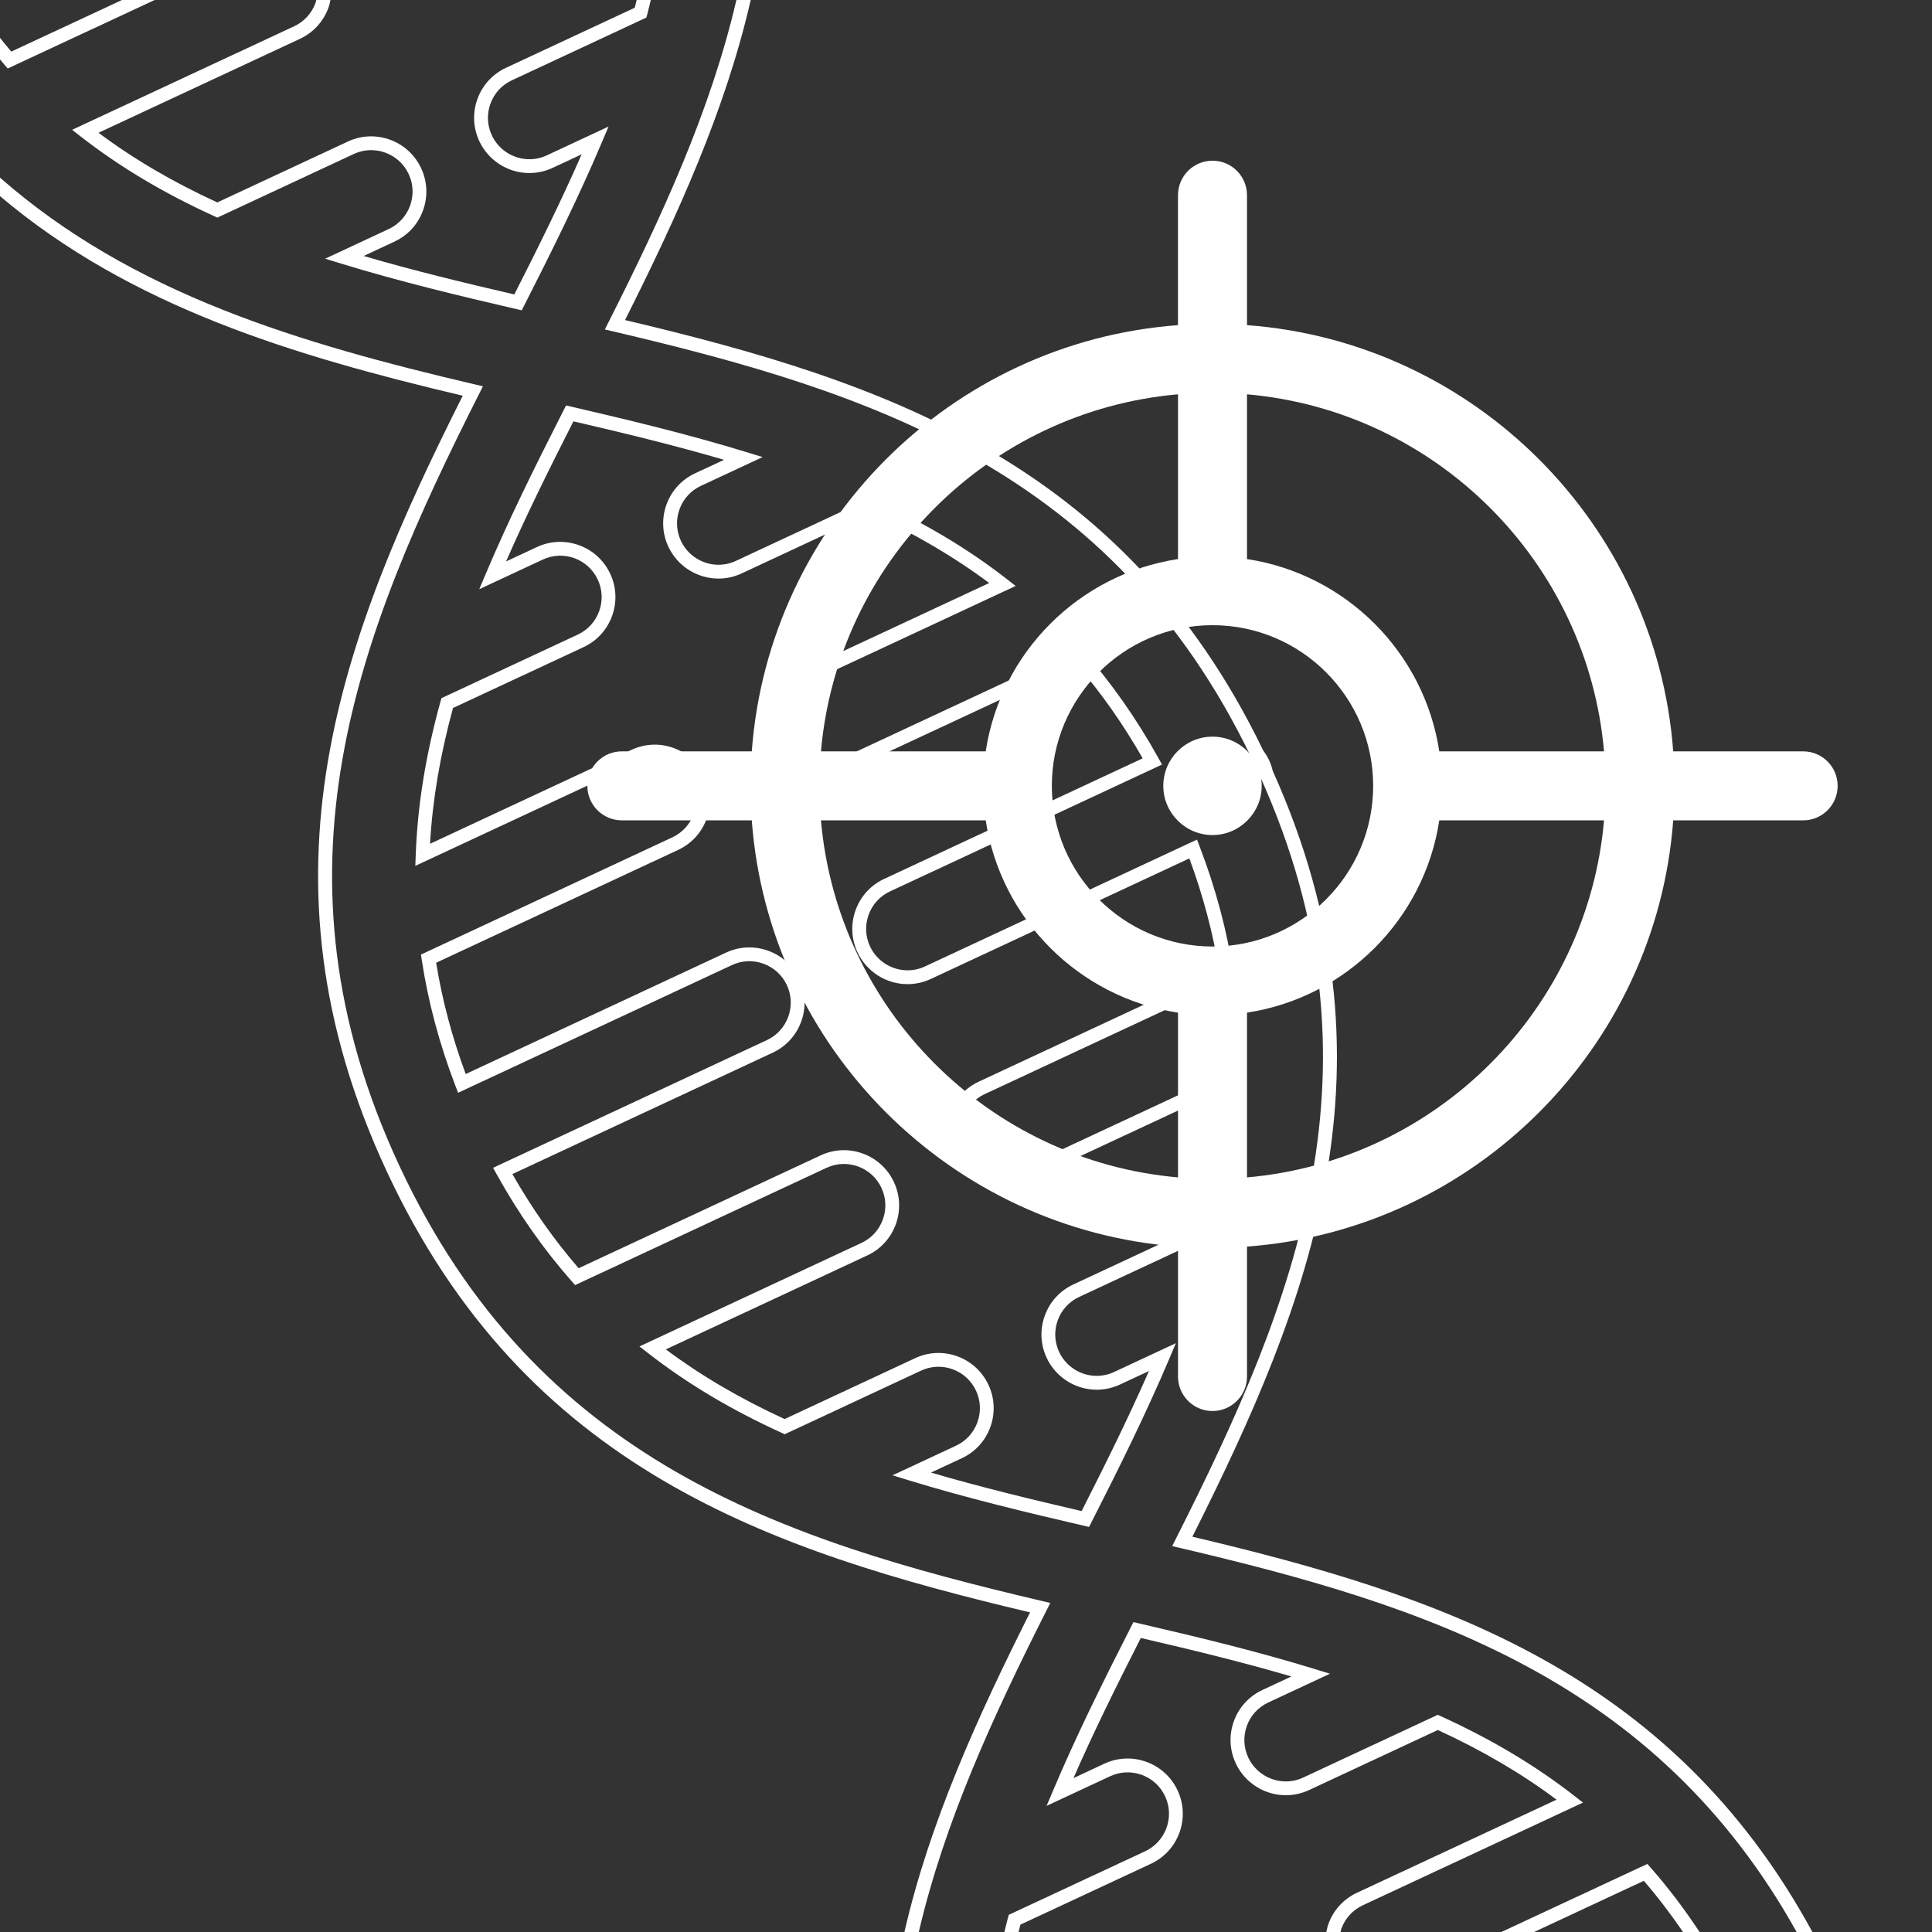
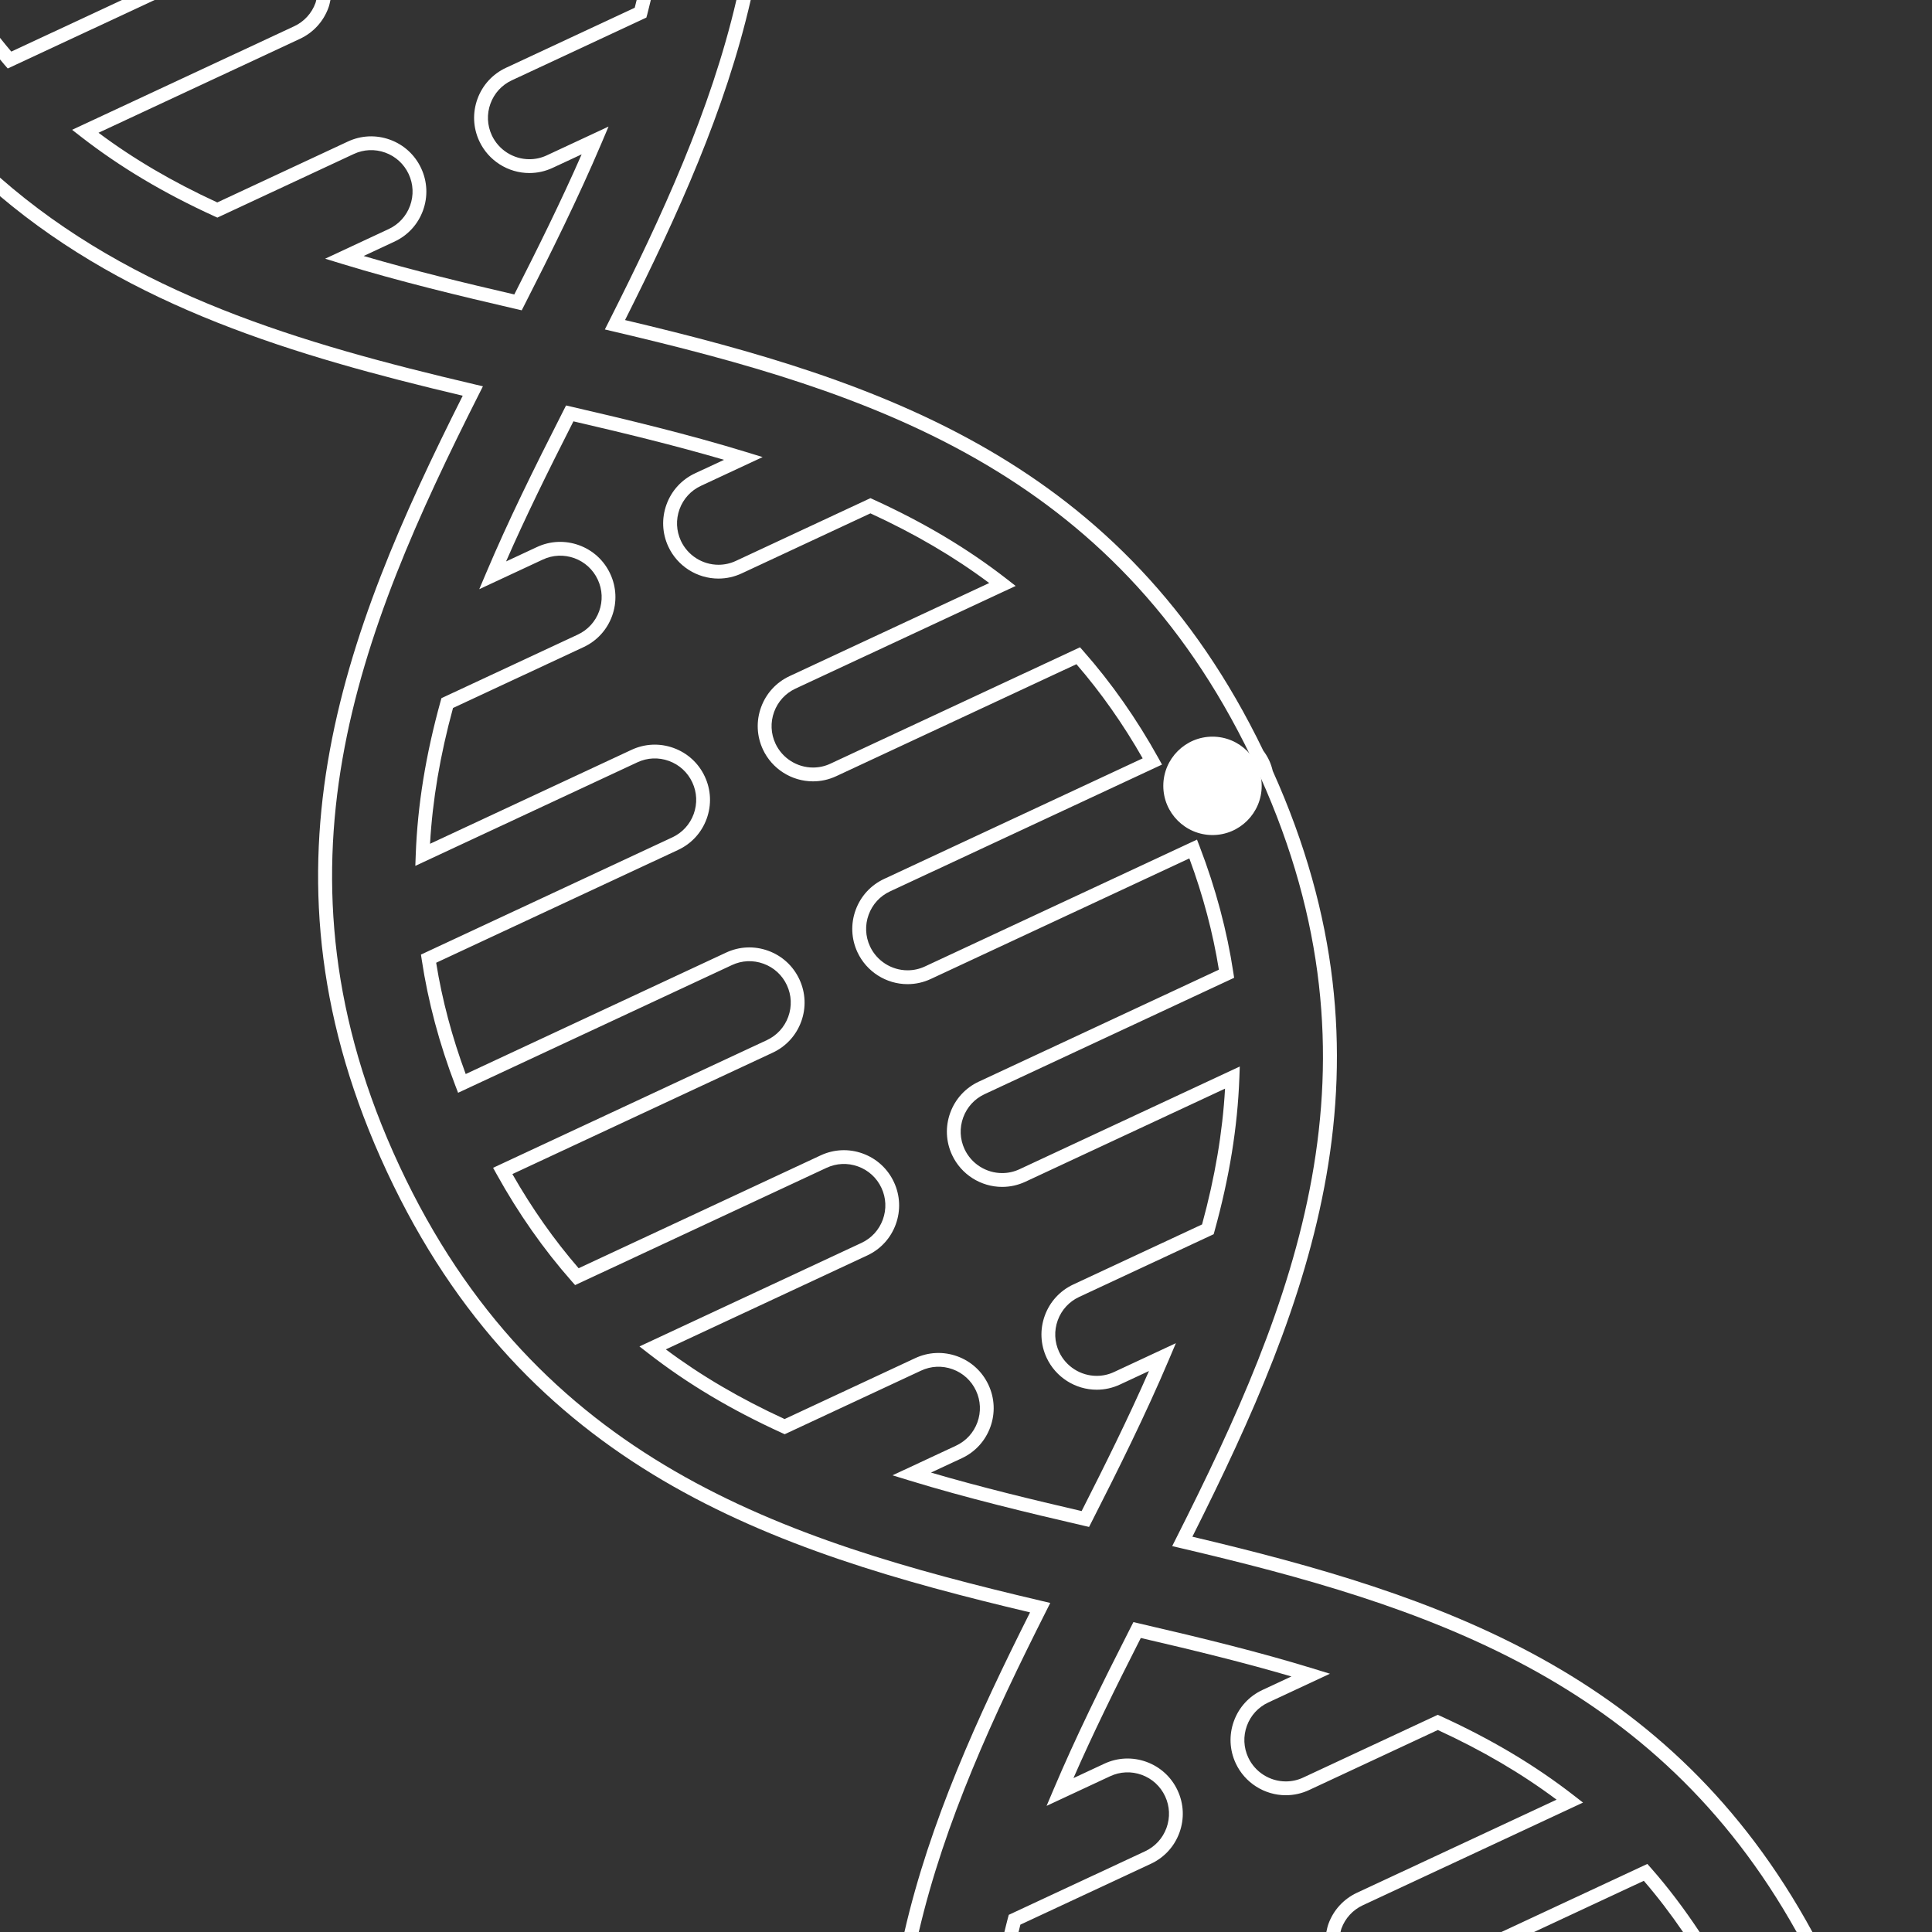
<svg xmlns="http://www.w3.org/2000/svg" version="1.1" id="Layer_1" x="0px" y="0px" width="140px" height="140.001px" viewBox="0 0 140 140.001" enable-background="new 0 0 140 140.001" xml:space="preserve">
  <rect x="0" y="0" width="140" height="140.001" fill="#333333" stroke="none" />
-   <rect fill="none" width="140" height="140" />
-   <path fill="#FFFFFF" d="M130.663,54.446h-9.416c-1.223-16.475-14.411-29.662-30.885-30.885v-9.416c0-1.381-1.119-2.5-2.5-2.5  s-2.5,1.119-2.5,2.5v9.416C68.888,24.784,55.7,37.971,54.477,54.446h-9.415c-1.381,0-2.5,1.119-2.5,2.5s1.119,2.5,2.5,2.5h9.415  C55.7,75.922,68.888,89.109,85.362,90.332v9.416c0,1.381,1.119,2.5,2.5,2.5s2.5-1.119,2.5-2.5v-9.416  c16.475-1.223,29.662-14.41,30.885-30.885h9.416c1.381,0,2.5-1.119,2.5-2.5S132.044,54.446,130.663,54.446z M116.234,54.446h-11.938  c-1.088-7.174-6.76-12.846-13.934-13.934V28.574C104.079,29.773,115.035,40.73,116.234,54.446z M87.862,68.588  c-6.419,0-11.642-5.223-11.642-11.642c0-6.42,5.223-11.643,11.642-11.643c6.42,0,11.643,5.223,11.643,11.643  C99.505,63.365,94.282,68.588,87.862,68.588z M85.362,28.574v11.938c-7.174,1.088-12.845,6.76-13.933,13.934H59.49  C60.689,40.73,71.646,29.773,85.362,28.574z M59.49,59.446h11.939c1.088,7.173,6.76,12.845,13.933,13.933v11.939  C71.646,84.12,60.689,73.163,59.49,59.446z M90.362,85.319v-11.94c7.174-1.088,12.846-6.76,13.934-13.933h11.938  C115.035,73.163,104.079,84.12,90.362,85.319z" />
  <path fill="#FFFFFF" d="M87.862,53.381c-1.966,0-3.565,1.6-3.565,3.565s1.6,3.565,3.565,3.565s3.565-1.6,3.565-3.565  S89.828,53.381,87.862,53.381z" />
  <path fill="#FFFFFF" d="M80.735,99.418c-0.4,0.188-0.825,0.282-1.265,0.282c-1.162,0-2.23-0.68-2.721-1.732  c-0.339-0.727-0.374-1.541-0.1-2.295c0.274-0.753,0.825-1.354,1.551-1.692l9.747-4.545l0.062-0.222  c1.079-3.895,1.668-7.529,1.8-11.113l0.03-0.817l-15.956,7.44c-0.4,0.188-0.825,0.282-1.265,0.282c-1.162,0-2.23-0.68-2.721-1.732  c-0.339-0.727-0.374-1.541-0.1-2.295c0.274-0.753,0.825-1.354,1.551-1.692l18.082-8.432l-0.056-0.369  c-0.457-3.033-1.279-6.11-2.443-9.144l-0.192-0.501L67.031,70.03c-0.4,0.188-0.825,0.282-1.265,0.282  c-1.162,0-2.23-0.68-2.721-1.732c-0.339-0.727-0.374-1.541-0.1-2.295c0.274-0.753,0.825-1.354,1.551-1.692l19.708-9.189l-0.26-0.469  c-1.576-2.841-3.404-5.448-5.435-7.75l-0.248-0.28L60.18,55.336c-0.4,0.188-0.825,0.282-1.265,0.282c-1.162,0-2.23-0.68-2.721-1.732  c-0.339-0.727-0.374-1.541-0.1-2.295c0.274-0.753,0.825-1.354,1.551-1.692l15.954-7.439l-0.645-0.502  c-2.831-2.203-5.994-4.089-9.669-5.764l-0.21-0.096l-9.747,4.545c-0.4,0.188-0.825,0.282-1.265,0.282  c-1.162,0-2.23-0.68-2.721-1.732c-0.339-0.727-0.374-1.541-0.1-2.295c0.274-0.753,0.825-1.354,1.551-1.692l4.47-2.084l-1.245-0.382  c-4.138-1.268-8.51-2.32-12.618-3.271l-0.381-0.088l-0.178,0.349c-2.216,4.355-4.018,8.023-5.604,11.767l-0.508,1.198l4.602-2.145  c0.724-0.34,1.535-0.374,2.288-0.104c0.755,0.274,1.357,0.826,1.697,1.554c0.339,0.727,0.374,1.541,0.1,2.295  c-0.274,0.753-0.825,1.354-1.551,1.692l-9.877,4.605l-0.062,0.222c-1.079,3.895-1.668,7.529-1.8,11.113l-0.03,0.817l16.086-7.501  c0.723-0.341,1.535-0.377,2.288-0.103c0.755,0.273,1.358,0.825,1.697,1.553c0.339,0.727,0.374,1.541,0.1,2.295  c-0.274,0.753-0.825,1.354-1.551,1.692l-18.212,8.493l0.056,0.369c0.458,3.035,1.28,6.112,2.443,9.144l0.192,0.501l19.839-9.251  c0.722-0.341,1.535-0.376,2.288-0.103c0.755,0.273,1.358,0.825,1.697,1.553c0.339,0.727,0.374,1.541,0.1,2.295  c-0.274,0.753-0.825,1.354-1.551,1.692l-19.837,9.251l0.26,0.469c1.576,2.843,3.405,5.45,5.435,7.75l0.248,0.28l18.213-8.494  c0.723-0.339,1.534-0.376,2.287-0.103c0.756,0.273,1.359,0.825,1.699,1.554c0.339,0.727,0.374,1.541,0.1,2.295  c-0.274,0.753-0.825,1.354-1.551,1.692l-16.085,7.501l0.646,0.502c2.831,2.202,5.994,4.088,9.669,5.764l0.21,0.096l9.877-4.606  c0.724-0.341,1.537-0.375,2.289-0.104c0.755,0.274,1.357,0.826,1.697,1.554c0.339,0.727,0.374,1.541,0.1,2.295  c-0.274,0.753-0.825,1.354-1.551,1.692l-4.6,2.146l1.244,0.382c4.138,1.268,8.51,2.32,12.618,3.271l0.381,0.088l0.178-0.349  c1.914-3.76,3.918-7.788,5.605-11.768l0.508-1.198L80.735,99.418z M78.379,109.498c-3.563-0.826-7.311-1.732-10.914-2.789l2.23-1.04  c0.968-0.451,1.703-1.253,2.068-2.257s0.318-2.091-0.134-3.059c-0.453-0.971-1.256-1.706-2.262-2.071  c-1.004-0.364-2.088-0.315-3.053,0.137l-9.458,4.411c-3.235-1.49-6.061-3.147-8.606-5.049l14.594-6.806  c0.968-0.451,1.703-1.253,2.068-2.257c0.365-1.004,0.318-2.091-0.134-3.059c-0.453-0.972-1.257-1.707-2.264-2.072  c-1.002-0.363-2.087-0.313-3.051,0.138L41.93,91.901c-1.773-2.048-3.386-4.34-4.801-6.823l18.863-8.797  c0.968-0.451,1.703-1.253,2.068-2.257s0.318-2.091-0.134-3.059c-0.453-0.971-1.256-1.706-2.263-2.071  c-1.003-0.363-2.088-0.316-3.053,0.137l-18.863,8.797c-0.992-2.679-1.711-5.388-2.141-8.064l17.533-8.176  c0.968-0.451,1.703-1.253,2.068-2.257s0.318-2.091-0.134-3.059c-0.453-0.971-1.256-1.706-2.263-2.071  c-1.002-0.364-2.087-0.315-3.053,0.137l-14.595,6.806c0.18-3.173,0.727-6.402,1.665-9.84l9.458-4.41  c0.968-0.451,1.703-1.253,2.068-2.257s0.318-2.091-0.134-3.059c-0.453-0.971-1.256-1.706-2.263-2.071  c-1.004-0.363-2.088-0.316-3.053,0.137l-2.231,1.04c1.405-3.211,2.99-6.433,4.88-10.152c3.562,0.826,7.31,1.732,10.914,2.788  l-2.1,0.979c-0.968,0.451-1.703,1.253-2.068,2.257s-0.318,2.091,0.134,3.059c0.654,1.403,2.078,2.311,3.627,2.311  c0.587,0,1.155-0.127,1.688-0.376l9.328-4.35c3.235,1.489,6.06,3.146,8.607,5.049l-14.464,6.744  c-0.968,0.451-1.703,1.253-2.068,2.257s-0.318,2.091,0.134,3.059c0.654,1.403,2.078,2.311,3.627,2.311  c0.587,0,1.155-0.127,1.688-0.376l17.402-8.114c1.774,2.049,3.387,4.341,4.802,6.823L64.07,63.688  c-0.968,0.451-1.703,1.253-2.068,2.257c-0.365,1.004-0.318,2.091,0.134,3.059c0.654,1.403,2.078,2.311,3.627,2.311  c0.587,0,1.155-0.127,1.688-0.376l18.733-8.735c0.993,2.681,1.711,5.389,2.141,8.064L70.926,78.38  c-0.968,0.451-1.703,1.253-2.068,2.257s-0.318,2.091,0.134,3.059c0.654,1.403,2.078,2.311,3.627,2.311  c0.587,0,1.155-0.127,1.688-0.376l14.464-6.745c-0.18,3.173-0.727,6.402-1.665,9.84l-9.328,4.35  c-0.968,0.451-1.703,1.253-2.068,2.257s-0.318,2.091,0.134,3.059c0.654,1.403,2.078,2.311,3.627,2.311  c0.587,0,1.155-0.127,1.688-0.376l2.1-0.979C81.752,102.781,80.037,106.236,78.379,109.498z" />
  <path fill="#FFFFFF" d="M86.404,111.355c8.597-17.108,15.375-34.27,5.825-55.488c-0.066-0.28-0.152-0.533-0.264-0.773  c-0.111-0.237-0.25-0.467-0.422-0.698c-10.116-20.958-27.618-26.793-46.25-31.203C49.114,15.589,52.571,7.975,54.4,0h-1.038  c-1.864,8.007-5.385,15.657-9.246,23.307l-0.286,0.567l0.618,0.145c18.63,4.375,36.184,10.027,46.216,30.854l0.053,0.086  c0.143,0.188,0.255,0.371,0.342,0.557c0.087,0.188,0.155,0.391,0.207,0.62l0.032,0.097c9.506,21.072,2.553,38.153-6.071,55.237  l-0.286,0.567l0.618,0.145c17.687,4.154,34.399,9.468,44.631,27.818h1.143C121.057,121.123,104.251,115.579,86.404,111.355z" />
  <path fill="#FFFFFF" d="M119.373,135.068L108.795,140h2.367l7.954-3.709c1.004,1.16,1.949,2.404,2.843,3.709h1.199  c-1.096-1.653-2.271-3.218-3.537-4.652L119.373,135.068z" />
-   <path fill="#FFFFFF" d="M0.562,4.962L11.204,0H8.837L0.819,3.738C0.54,3.416,0.271,3.076,0,2.742v1.562  C0.107,4.427,0.207,4.56,0.315,4.682L0.562,4.962z" />
+   <path fill="#FFFFFF" d="M0.562,4.962L11.204,0H8.837L0.819,3.738C0.54,3.416,0.271,3.076,0,2.742v1.562  C0.107,4.427,0.207,4.56,0.315,4.682L0.562,4.962" />
  <path fill="#FFFFFF" d="M21.311,1.906L5.225,9.407l0.646,0.502c2.831,2.202,5.994,4.088,9.669,5.764l0.21,0.096l9.878-4.606  c0.725-0.341,1.537-0.375,2.289-0.104c0.755,0.274,1.357,0.826,1.697,1.554c0.339,0.727,0.374,1.541,0.1,2.295  c-0.274,0.753-0.825,1.354-1.551,1.692l-4.602,2.146l1.245,0.382c4.138,1.267,8.51,2.32,12.619,3.271l0.381,0.088l0.178-0.349  c1.914-3.76,3.918-7.788,5.605-11.768l0.508-1.198l-4.471,2.084c-0.4,0.188-0.825,0.282-1.265,0.282c-1.162,0-2.23-0.68-2.721-1.732  c-0.339-0.727-0.374-1.541-0.1-2.295c0.274-0.753,0.825-1.354,1.551-1.692l9.747-4.545L46.9,1.052c0.097-0.357,0.17-0.7,0.26-1.052  h-1.026c-0.049,0.189-0.088,0.372-0.139,0.562l-9.329,4.35c-0.968,0.451-1.703,1.253-2.068,2.257s-0.318,2.091,0.134,3.059  c0.654,1.403,2.078,2.311,3.627,2.311c0.587,0,1.155-0.127,1.688-0.376l2.101-0.979c-1.506,3.437-3.222,6.891-4.88,10.153  c-3.563-0.826-7.312-1.732-10.915-2.788l2.231-1.041c0.968-0.451,1.703-1.253,2.068-2.257c0.365-1.004,0.318-2.091-0.134-3.059  c-0.453-0.971-1.256-1.706-2.262-2.071c-1.004-0.363-2.088-0.315-3.053,0.137l-9.459,4.411c-3.234-1.49-6.06-3.147-8.606-5.049  l14.595-6.806c0.968-0.451,1.703-1.253,2.068-2.257c0.066-0.182,0.104-0.369,0.143-0.556h-1.028  c-0.02,0.071-0.029,0.144-0.055,0.214C22.588,0.967,22.037,1.568,21.311,1.906z" />
  <path fill="#FFFFFF" d="M76.106,116.155l-0.618-0.145c-18.845-4.427-36.586-10.169-46.546-31.528  c-9.961-21.36-2.956-38.641,5.767-55.922l0.286-0.567l-0.618-0.145C21.752,24.883,9.626,21.32,0,12.873v1.341  c9.496,8.028,21.267,11.558,33.531,14.462c-8.704,17.321-15.536,34.698-5.495,56.229c10.04,21.531,27.743,27.467,46.606,31.934  c-3.816,7.595-7.272,15.2-9.104,23.162h1.041c1.867-7.994,5.384-15.636,9.241-23.277L76.106,116.155z" />
  <path fill="#FFFFFF" d="M98.756,138.062l15.955-7.44l-0.646-0.502c-2.832-2.203-5.995-4.088-9.669-5.763l-0.21-0.096l-9.747,4.545  c-0.4,0.188-0.825,0.282-1.265,0.282c-1.162,0-2.23-0.68-2.721-1.732c-0.339-0.727-0.374-1.541-0.1-2.295  c0.274-0.753,0.825-1.354,1.551-1.692l4.47-2.084l-1.244-0.382c-3.887-1.191-7.856-2.169-12.618-3.271l-0.381-0.088l-0.178,0.349  c-2.215,4.353-4.016,8.02-5.605,11.769l-0.508,1.198l4.602-2.146c0.724-0.339,1.536-0.376,2.289-0.103  c0.755,0.273,1.357,0.825,1.697,1.553c0.339,0.727,0.374,1.541,0.1,2.295c-0.274,0.753-0.825,1.354-1.551,1.692l-9.877,4.605  l-0.062,0.222c-0.096,0.346-0.167,0.68-0.255,1.022h1.026c0.047-0.179,0.083-0.353,0.132-0.533l9.458-4.41  c0.968-0.451,1.703-1.253,2.068-2.257s0.318-2.091-0.134-3.059c-0.453-0.971-1.256-1.706-2.262-2.071  c-1.004-0.363-2.088-0.316-3.053,0.137l-2.231,1.041c1.407-3.215,2.991-6.437,4.88-10.154c4.066,0.943,7.553,1.802,10.915,2.789  l-2.101,0.979c-0.968,0.451-1.703,1.253-2.068,2.257c-0.365,1.004-0.318,2.091,0.134,3.059c0.654,1.403,2.078,2.311,3.627,2.311  c0.587,0,1.155-0.127,1.688-0.376l9.328-4.35c3.234,1.489,6.06,3.146,8.606,5.048l-14.464,6.745  c-0.968,0.451-1.703,1.253-2.068,2.257c-0.07,0.193-0.111,0.39-0.151,0.588h1.028c0.022-0.082,0.034-0.165,0.063-0.246  C97.479,139.001,98.029,138.401,98.756,138.062z" />
</svg>